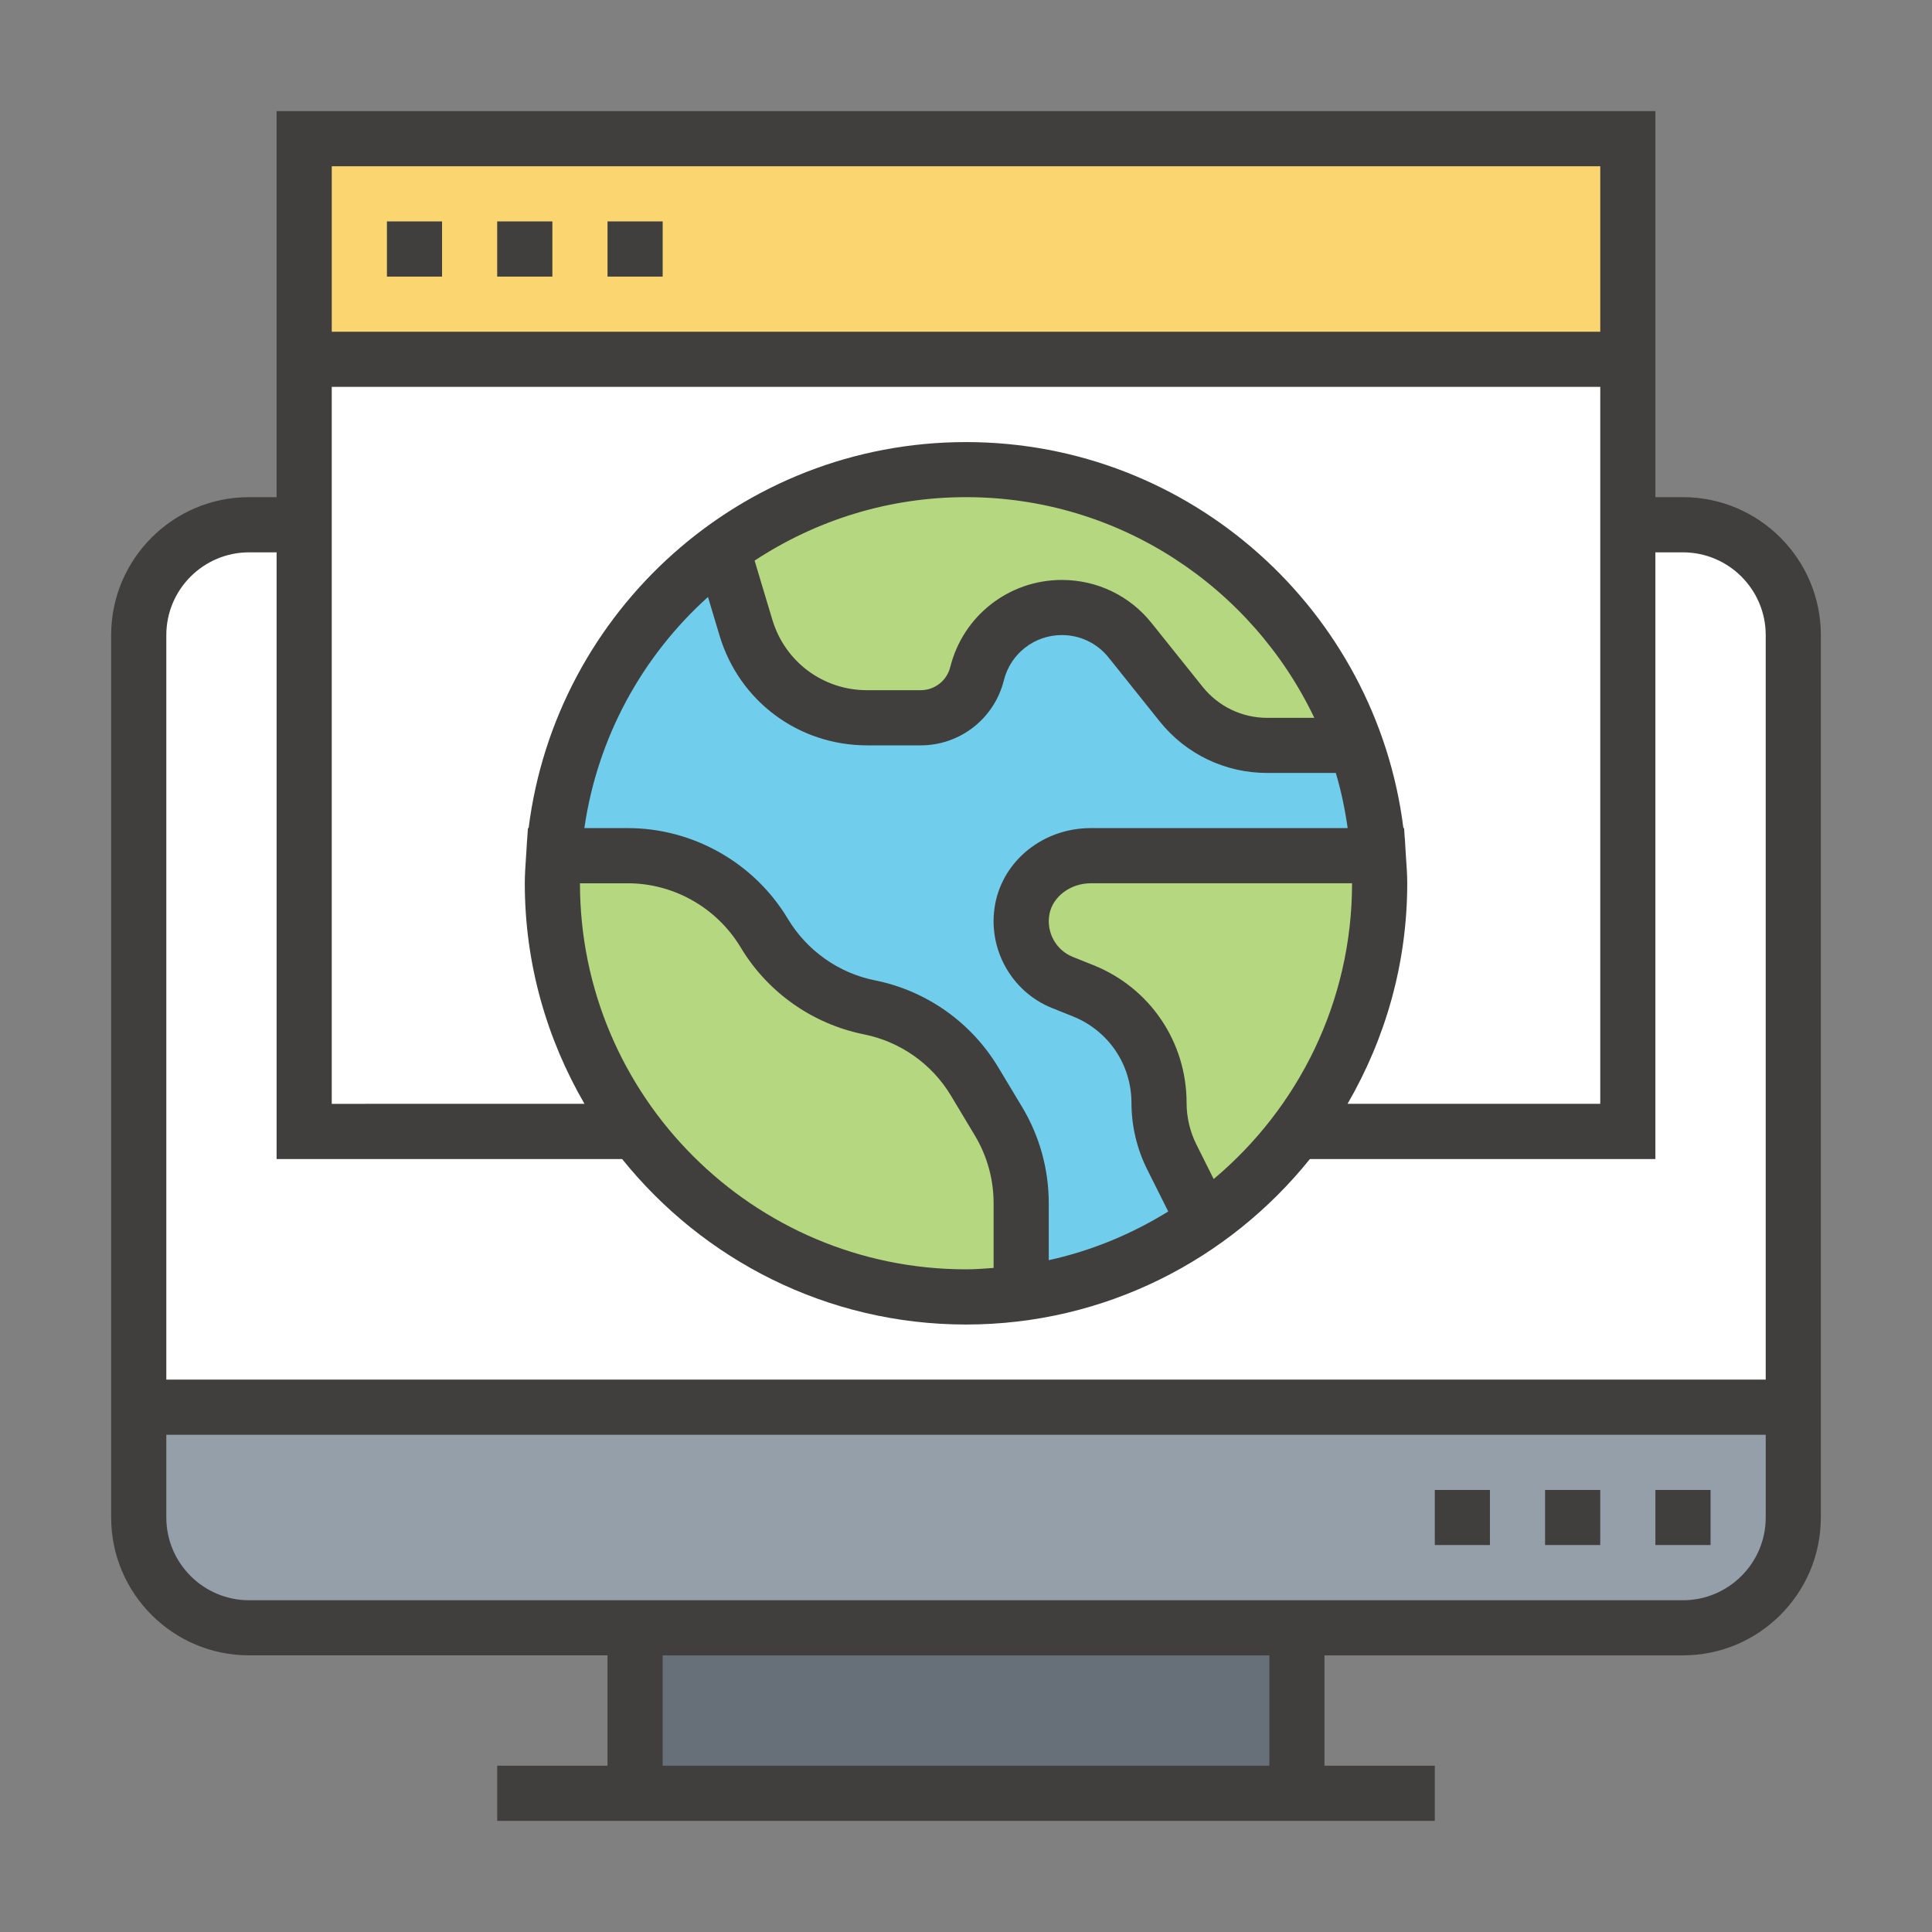
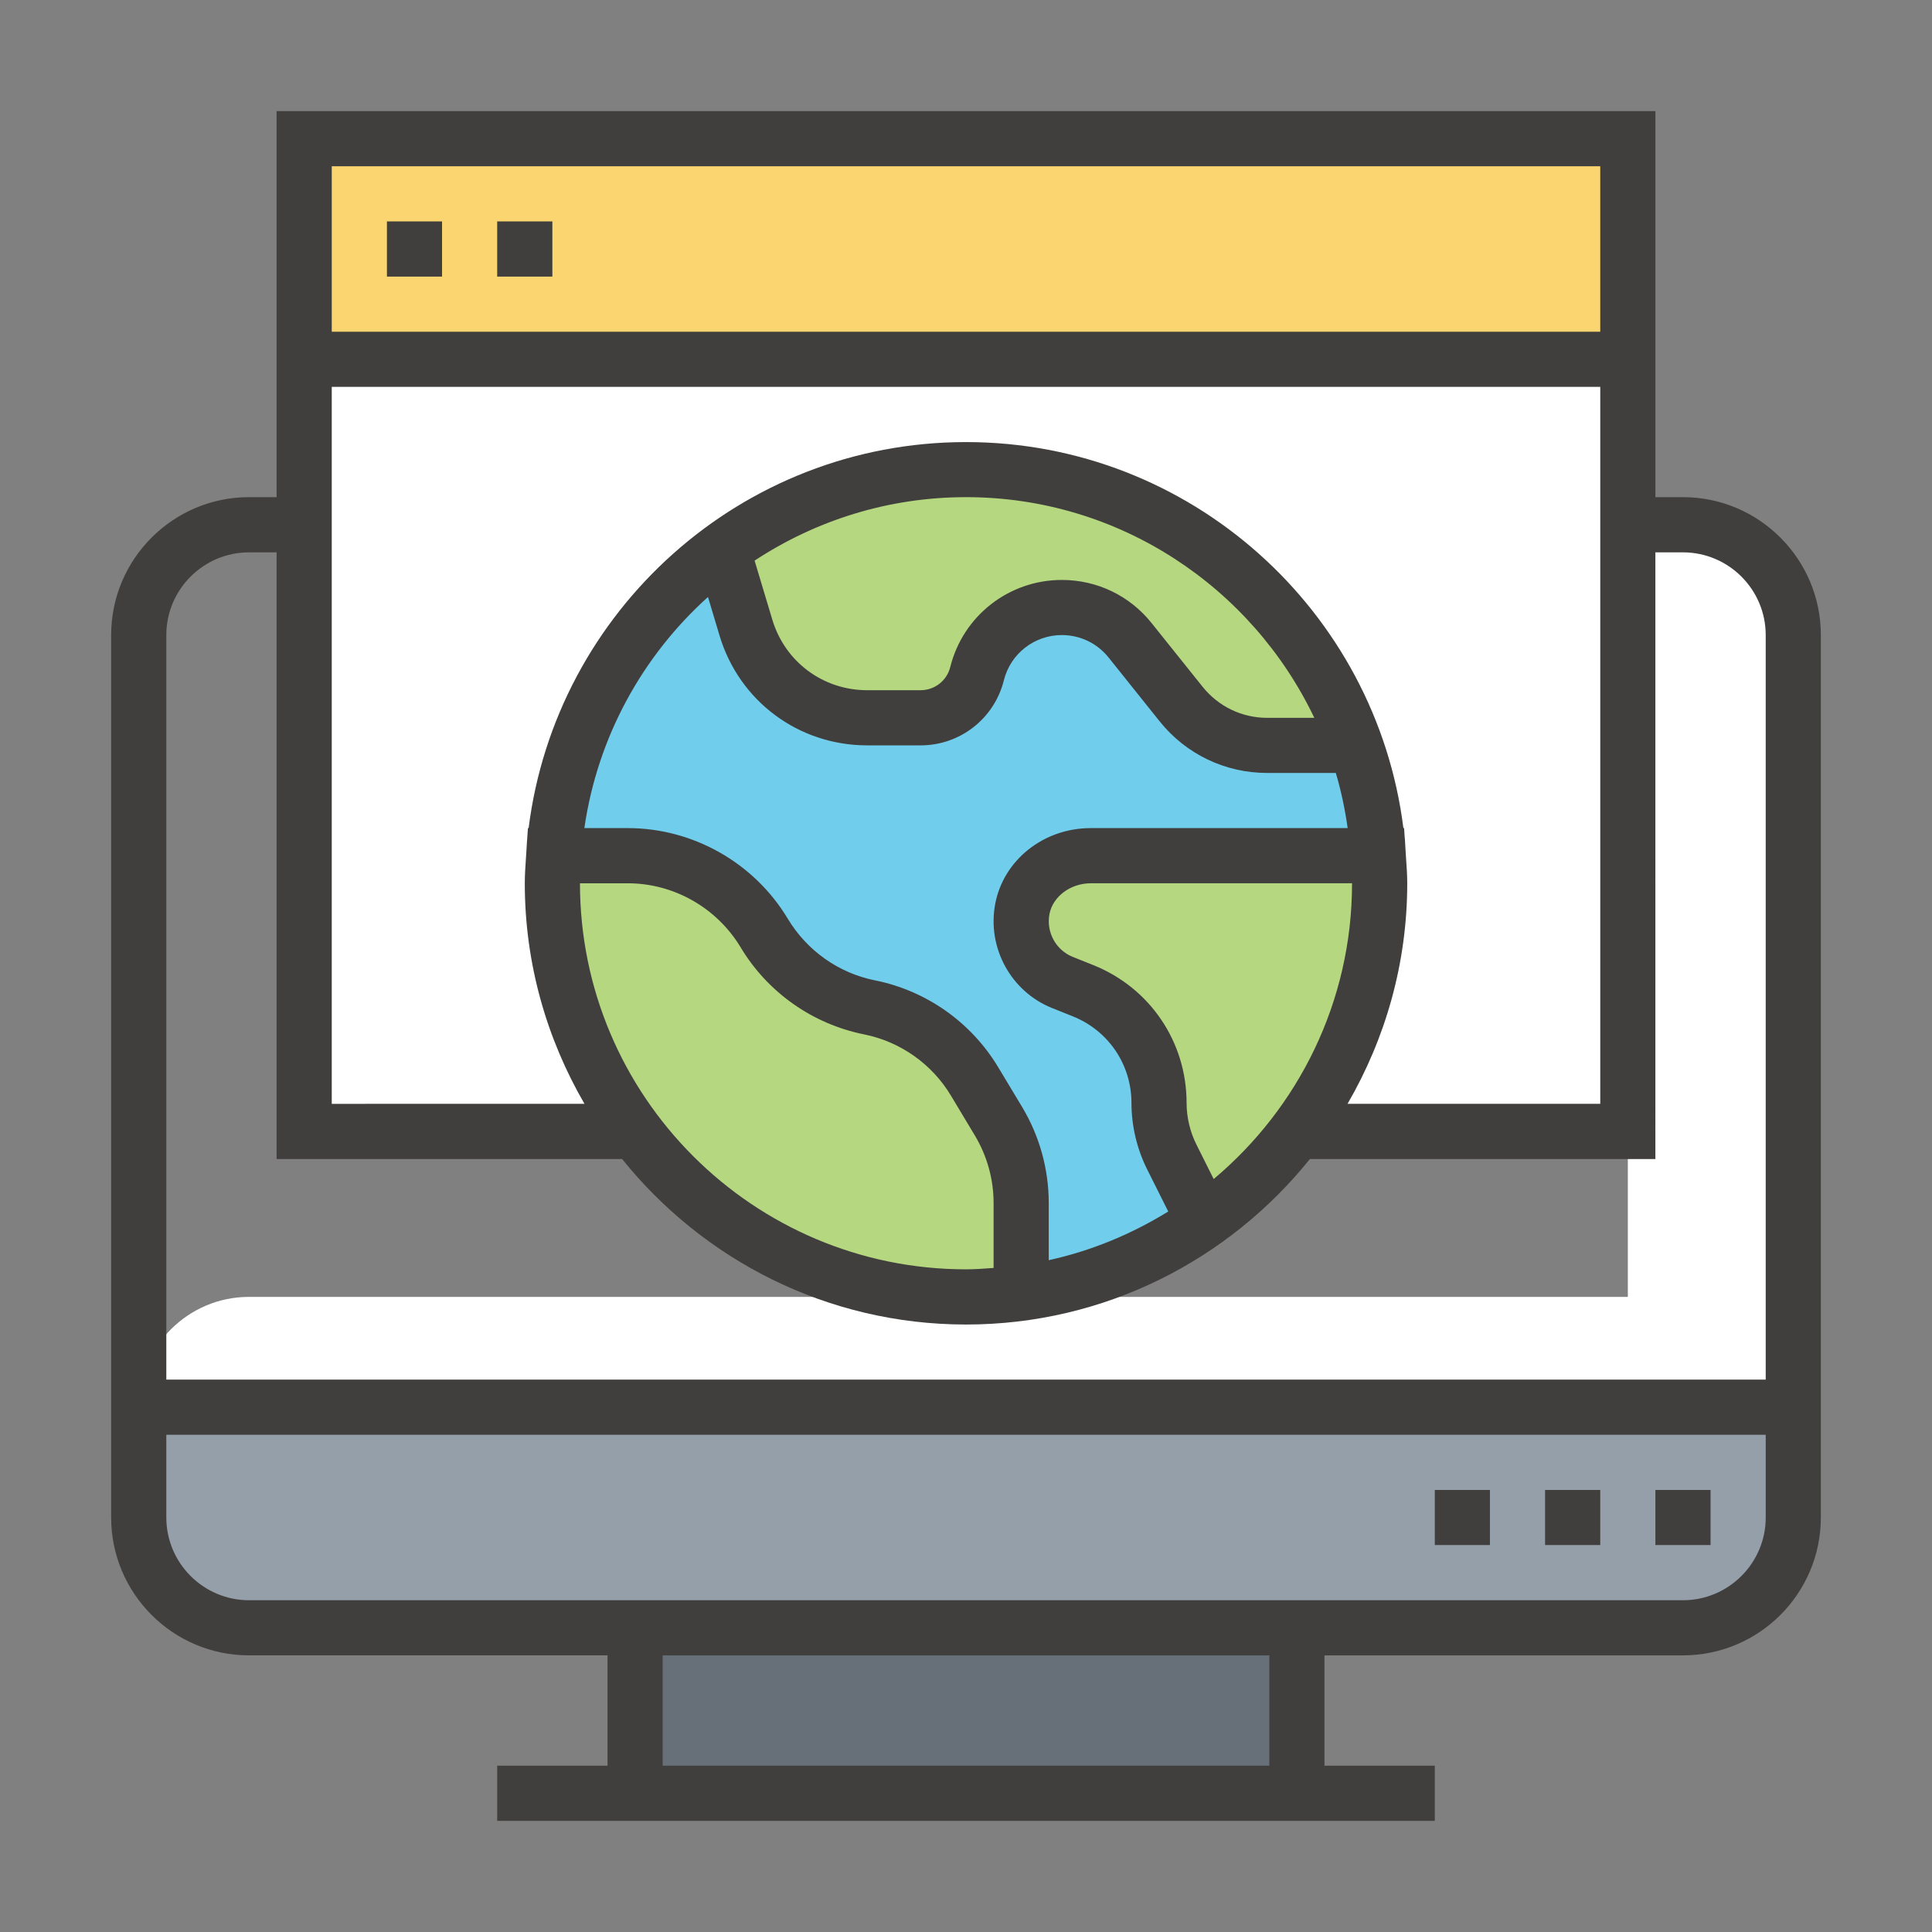
<svg xmlns="http://www.w3.org/2000/svg" version="1.1" id="Layer_1" x="0px" y="0px" width="300px" height="300px" viewBox="0 0 300 300" enable-background="new 0 0 300 300" xml:space="preserve">
  <rect x="0" y="0" width="300" height="300" fill="#808080" stroke="none" />
  <g>
    <path fill="#676F79" d="M98.618,252.764h102.767v25.692H98.618V252.764z" />
    <path fill="#959FA9" d="M278.459,218.512v17.126c0,9.463-7.663,17.126-17.126,17.126H38.669c-9.461,0-17.128-7.663-17.128-17.126   v-17.126H278.459z" />
-     <path fill="#FFFFFF" d="M252.768,81.482h8.565c9.463,0,17.126,7.674,17.126,17.131v119.898H21.541V98.614   c0-9.458,7.667-17.131,17.128-17.131H252.768z" />
+     <path fill="#FFFFFF" d="M252.768,81.482h8.565c9.463,0,17.126,7.674,17.126,17.131v119.898H21.541c0-9.458,7.667-17.131,17.128-17.131H252.768z" />
    <path fill="#FBD670" d="M47.234,21.534h205.533v34.267H47.234V21.534z" />
    <path fill="#FFFFFF" d="M98.618,175.699H47.234V55.801h205.533v119.898H98.618z" />
    <path fill="#70CEEC" d="M214.146,134.67c-0.041-0.598-0.089-1.201-0.126-1.808h-44.663c-5.008,0-9.683,3.388-10.619,8.313   c-0.901,4.925,1.797,9.598,6.249,11.392l3.211,1.285c7.113,2.822,11.776,9.715,11.776,17.434c0,2.907,0.687,5.772,1.972,8.347   l5.01,10.015c-8.221,5.826-17.898,9.771-28.393,11.135v-13.957c0-4.5-1.196-8.87-3.51-12.715l-3.727-6.169   c-3.554-6-9.502-10.155-16.312-11.523c-6.808-1.369-12.759-5.522-16.316-11.514l-0.041-0.047   c-4.451-7.443-12.505-11.995-21.152-11.995H85.984c-0.083,1.42-0.212,2.841-0.212,4.294c0-21.332,10.404-40.215,26.42-51.898v0.028   l3.638,12.168c2.487,8.309,10.15,14.009,18.84,14.009h8.265c4.155,0,7.754-2.832,8.776-6.851c0.773-3.004,2.486-5.57,4.8-7.42   c2.355-1.794,5.264-2.859,8.39-2.859c4.11,0,8.01,1.887,10.577,5.093l7.916,9.898c3.262,4.065,8.188,6.416,13.365,6.416h13.789   C212.692,121.693,213.931,128.072,214.146,134.67z" />
    <g>
      <path fill="#B5D780" d="M214.146,134.67c0.043,0.813,0.085,1.631,0.085,2.486c0,14.473-4.8,27.832-12.846,38.543    c-4.065,5.387-8.907,10.093-14.43,13.948l-5.01-10.015c-1.285-2.574-1.972-5.439-1.972-8.347c0-7.719-4.663-14.611-11.776-17.434    l-3.211-1.285c-4.452-1.794-7.15-6.467-6.249-11.392c0.937-4.926,5.611-8.313,10.619-8.313h44.663    C214.057,133.469,214.104,134.072,214.146,134.67z" />
      <path fill="#B5D780" d="M98.618,175.699c-8.049-10.711-12.846-24.07-12.846-38.543c0-1.453,0.128-2.874,0.212-4.294h11.521    c8.647,0,16.702,4.552,21.152,11.995l0.041,0.047c3.557,5.991,9.508,10.145,16.316,11.514c6.809,1.368,12.757,5.523,16.312,11.523    l3.727,6.169c2.313,3.845,3.51,8.215,3.51,12.715v13.957c-2.778,0.384-5.65,0.599-8.561,0.599    C129.02,201.381,110.354,191.273,98.618,175.699z" />
      <path fill="#B5D780" d="M210.548,115.74h-13.789c-5.178,0-10.104-2.351-13.365-6.416l-7.916-9.898    c-2.567-3.206-6.467-5.093-10.577-5.093c-3.126,0-6.034,1.065-8.39,2.859c-2.313,1.85-4.026,4.417-4.8,7.42    c-1.021,4.019-4.621,6.851-8.776,6.851h-8.265c-8.69,0-16.353-5.701-18.84-14.009l-3.638-12.168v-0.028    c10.576-7.752,23.678-12.335,37.809-12.335C177.964,72.923,201.768,90.825,210.548,115.74z" />
    </g>
    <path fill="#413F3E" d="M261.333,77.198h-4.285V17.258H42.949v59.939h-4.28c-11.804,0-21.41,9.612-21.41,21.416v137.024   c0,11.804,9.606,21.407,21.41,21.407h55.667v17.13H77.204v8.566h145.592v-8.566h-17.132v-17.13h55.669   c11.804,0,21.407-9.604,21.407-21.407V98.614C282.74,86.81,273.137,77.198,261.333,77.198z M154.286,196.885   c-1.423,0.104-2.837,0.216-4.285,0.216c-33.059,0-59.944-26.897-59.944-59.944h7.432c7.129,0,13.825,3.79,17.533,9.972   c4.191,6.982,11.17,11.887,19.157,13.491c5.618,1.126,10.537,4.593,13.482,9.51l3.713,6.187c1.902,3.167,2.911,6.795,2.911,10.495   V196.885z M158.722,171.908l-3.717-6.182c-4.19-6.981-11.169-11.907-19.151-13.5c-5.625-1.126-10.537-4.594-13.53-9.57   c-5.206-8.683-14.718-14.07-24.834-14.07h-6.75c2.045-14.163,9.029-26.729,19.195-35.888l1.792,5.986   c3.058,10.201,12.278,17.056,22.932,17.056h8.297c6.118,0,11.43-4.15,12.918-10.08c1.03-4.154,4.738-7.047,9.012-7.047   c2.838,0,5.485,1.271,7.257,3.487l7.911,9.892c4.084,5.108,10.182,8.033,16.715,8.033h10.654c0.827,2.775,1.426,5.635,1.841,8.561   H169.37c-7.329,0-13.57,4.972-14.844,11.813c-1.259,6.799,2.47,13.589,8.865,16.141l3.198,1.279   c5.531,2.215,9.103,7.496,9.103,13.439c0,3.566,0.842,7.122,2.431,10.309l3.28,6.552c-5.641,3.485-11.877,6.093-18.552,7.56v-8.868   C162.848,181.559,161.419,176.399,158.722,171.908z M117.174,87.053c9.439-6.209,20.708-9.855,32.828-9.855   c23.855,0,44.435,14.042,54.083,34.267h-7.317c-3.926,0-7.579-1.766-10.027-4.822l-7.917-9.888   c-3.396-4.262-8.483-6.702-13.938-6.702c-8.208,0-15.337,5.552-17.331,13.524c-0.525,2.122-2.42,3.598-4.604,3.598h-8.301   c-6.839,0-12.757-4.402-14.724-10.954L117.174,87.053z M188.459,183.081l-2.673-5.345c-1-1.996-1.533-4.233-1.533-6.478   c0-9.467-5.682-17.869-14.476-21.393l-3.199-1.28c-2.619-1.047-4.141-3.832-3.623-6.626c0.504-2.733,3.268-4.804,6.415-4.804   h40.575C209.945,155.577,201.575,172.071,188.459,183.081z M218.516,137.156c0-1.281-0.089-2.542-0.178-3.804l-0.085-1.309   c-0.056-0.747-0.064-1.5-0.148-2.233l-0.079-1.225h-0.107c-4.234-33.743-33.048-59.939-67.917-59.939   c-34.872,0-63.683,26.196-67.917,59.939h-0.107l-0.083,1.225c-0.077,0.733-0.093,1.486-0.148,2.233l-0.085,1.309   c-0.086,1.262-0.172,2.523-0.172,3.804c0,12.486,3.414,24.154,9.269,34.248H51.515V60.071h196.973v111.333h-39.243   C215.1,161.311,218.516,149.642,218.516,137.156z M248.487,25.819v25.692H51.515V25.819H248.487z M38.669,85.768h4.28v94.206   h53.654c12.567,15.637,31.822,25.697,53.398,25.697c21.574,0,40.832-10.061,53.398-25.697h53.648V85.768h4.285   c7.08,0,12.847,5.767,12.847,12.846v115.608H25.826V98.614C25.826,91.534,31.591,85.768,38.669,85.768z M197.104,274.175h-94.207   v-17.13h94.207V274.175z M261.333,248.484H38.669c-7.078,0-12.843-5.767-12.843-12.847v-12.846H274.18v12.846   C274.18,242.718,268.413,248.484,261.333,248.484z" />
    <g>
      <path fill="#413F3E" d="M222.796,231.362h8.561v8.552h-8.561V231.362z" />
      <path fill="#413F3E" d="M239.918,231.362h8.569v8.552h-8.569V231.362z" />
      <path fill="#413F3E" d="M257.048,231.362h8.566v8.552h-8.566V231.362z" />
      <path fill="#413F3E" d="M60.082,34.38h8.561v8.57h-8.561V34.38z" />
      <path fill="#413F3E" d="M77.204,34.38h8.568v8.57h-8.568V34.38z" />
-       <path fill="#413F3E" d="M94.337,34.38h8.561v8.57h-8.561V34.38z" />
    </g>
  </g>
</svg>